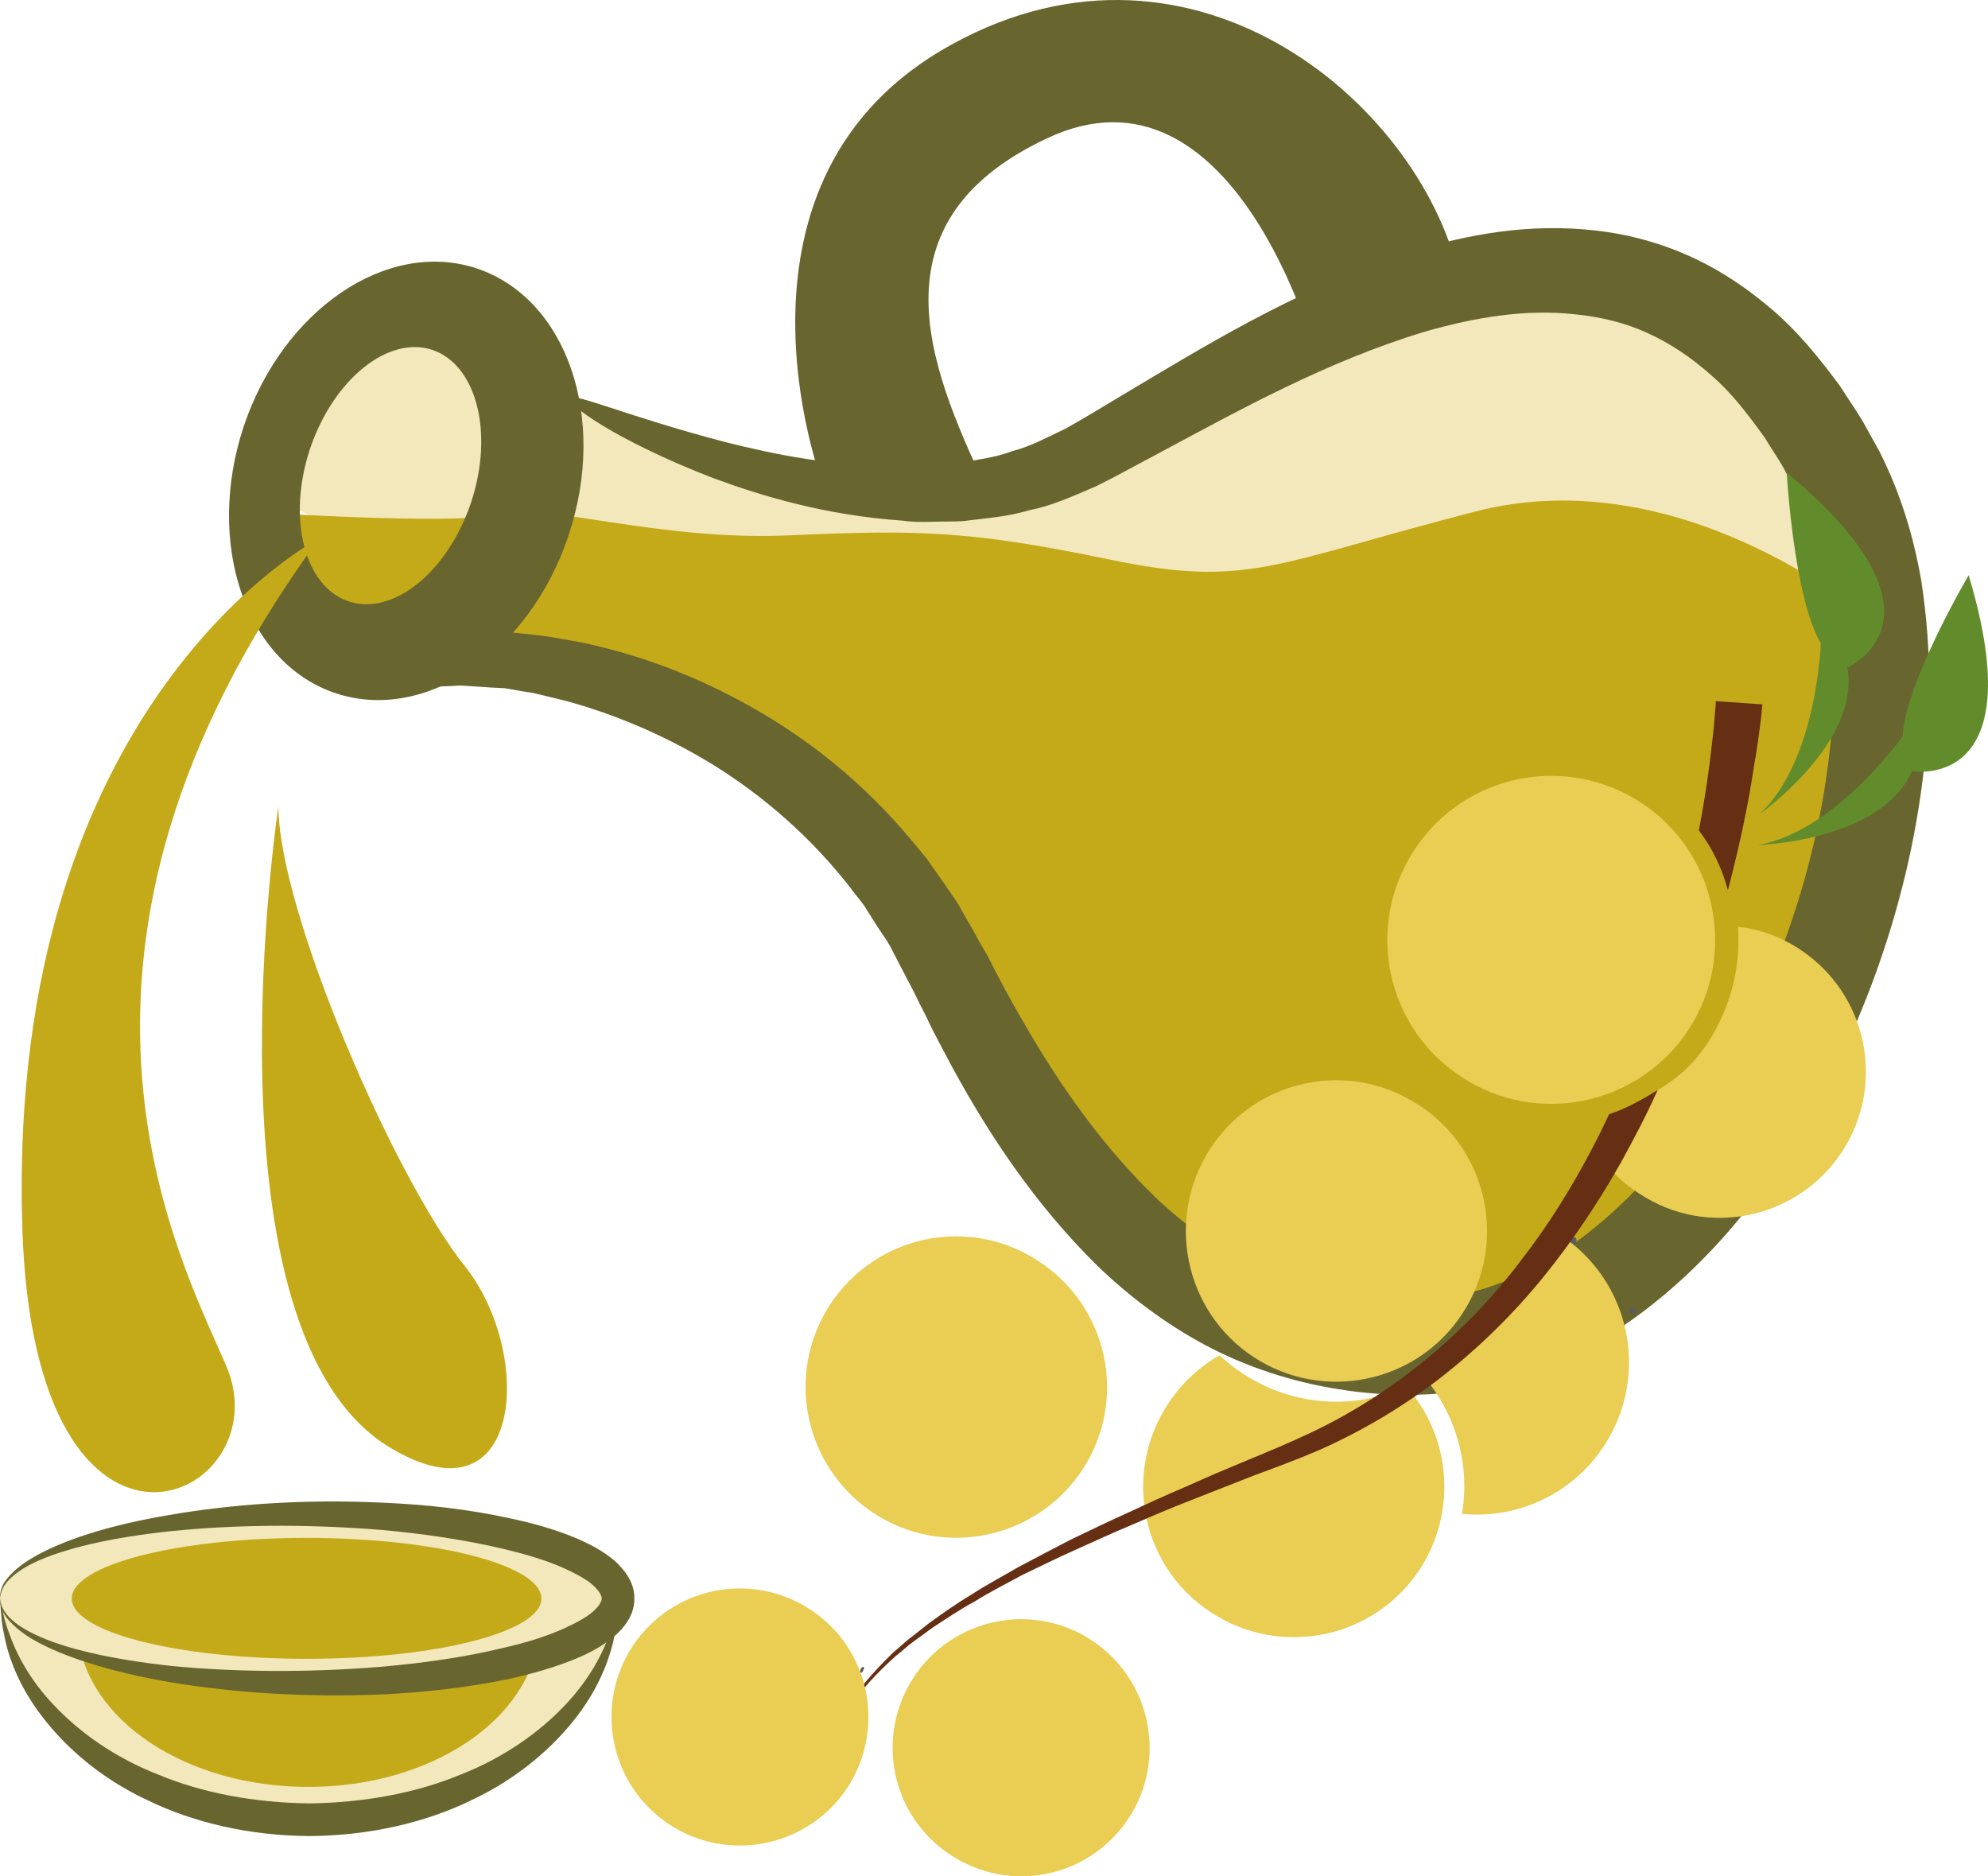
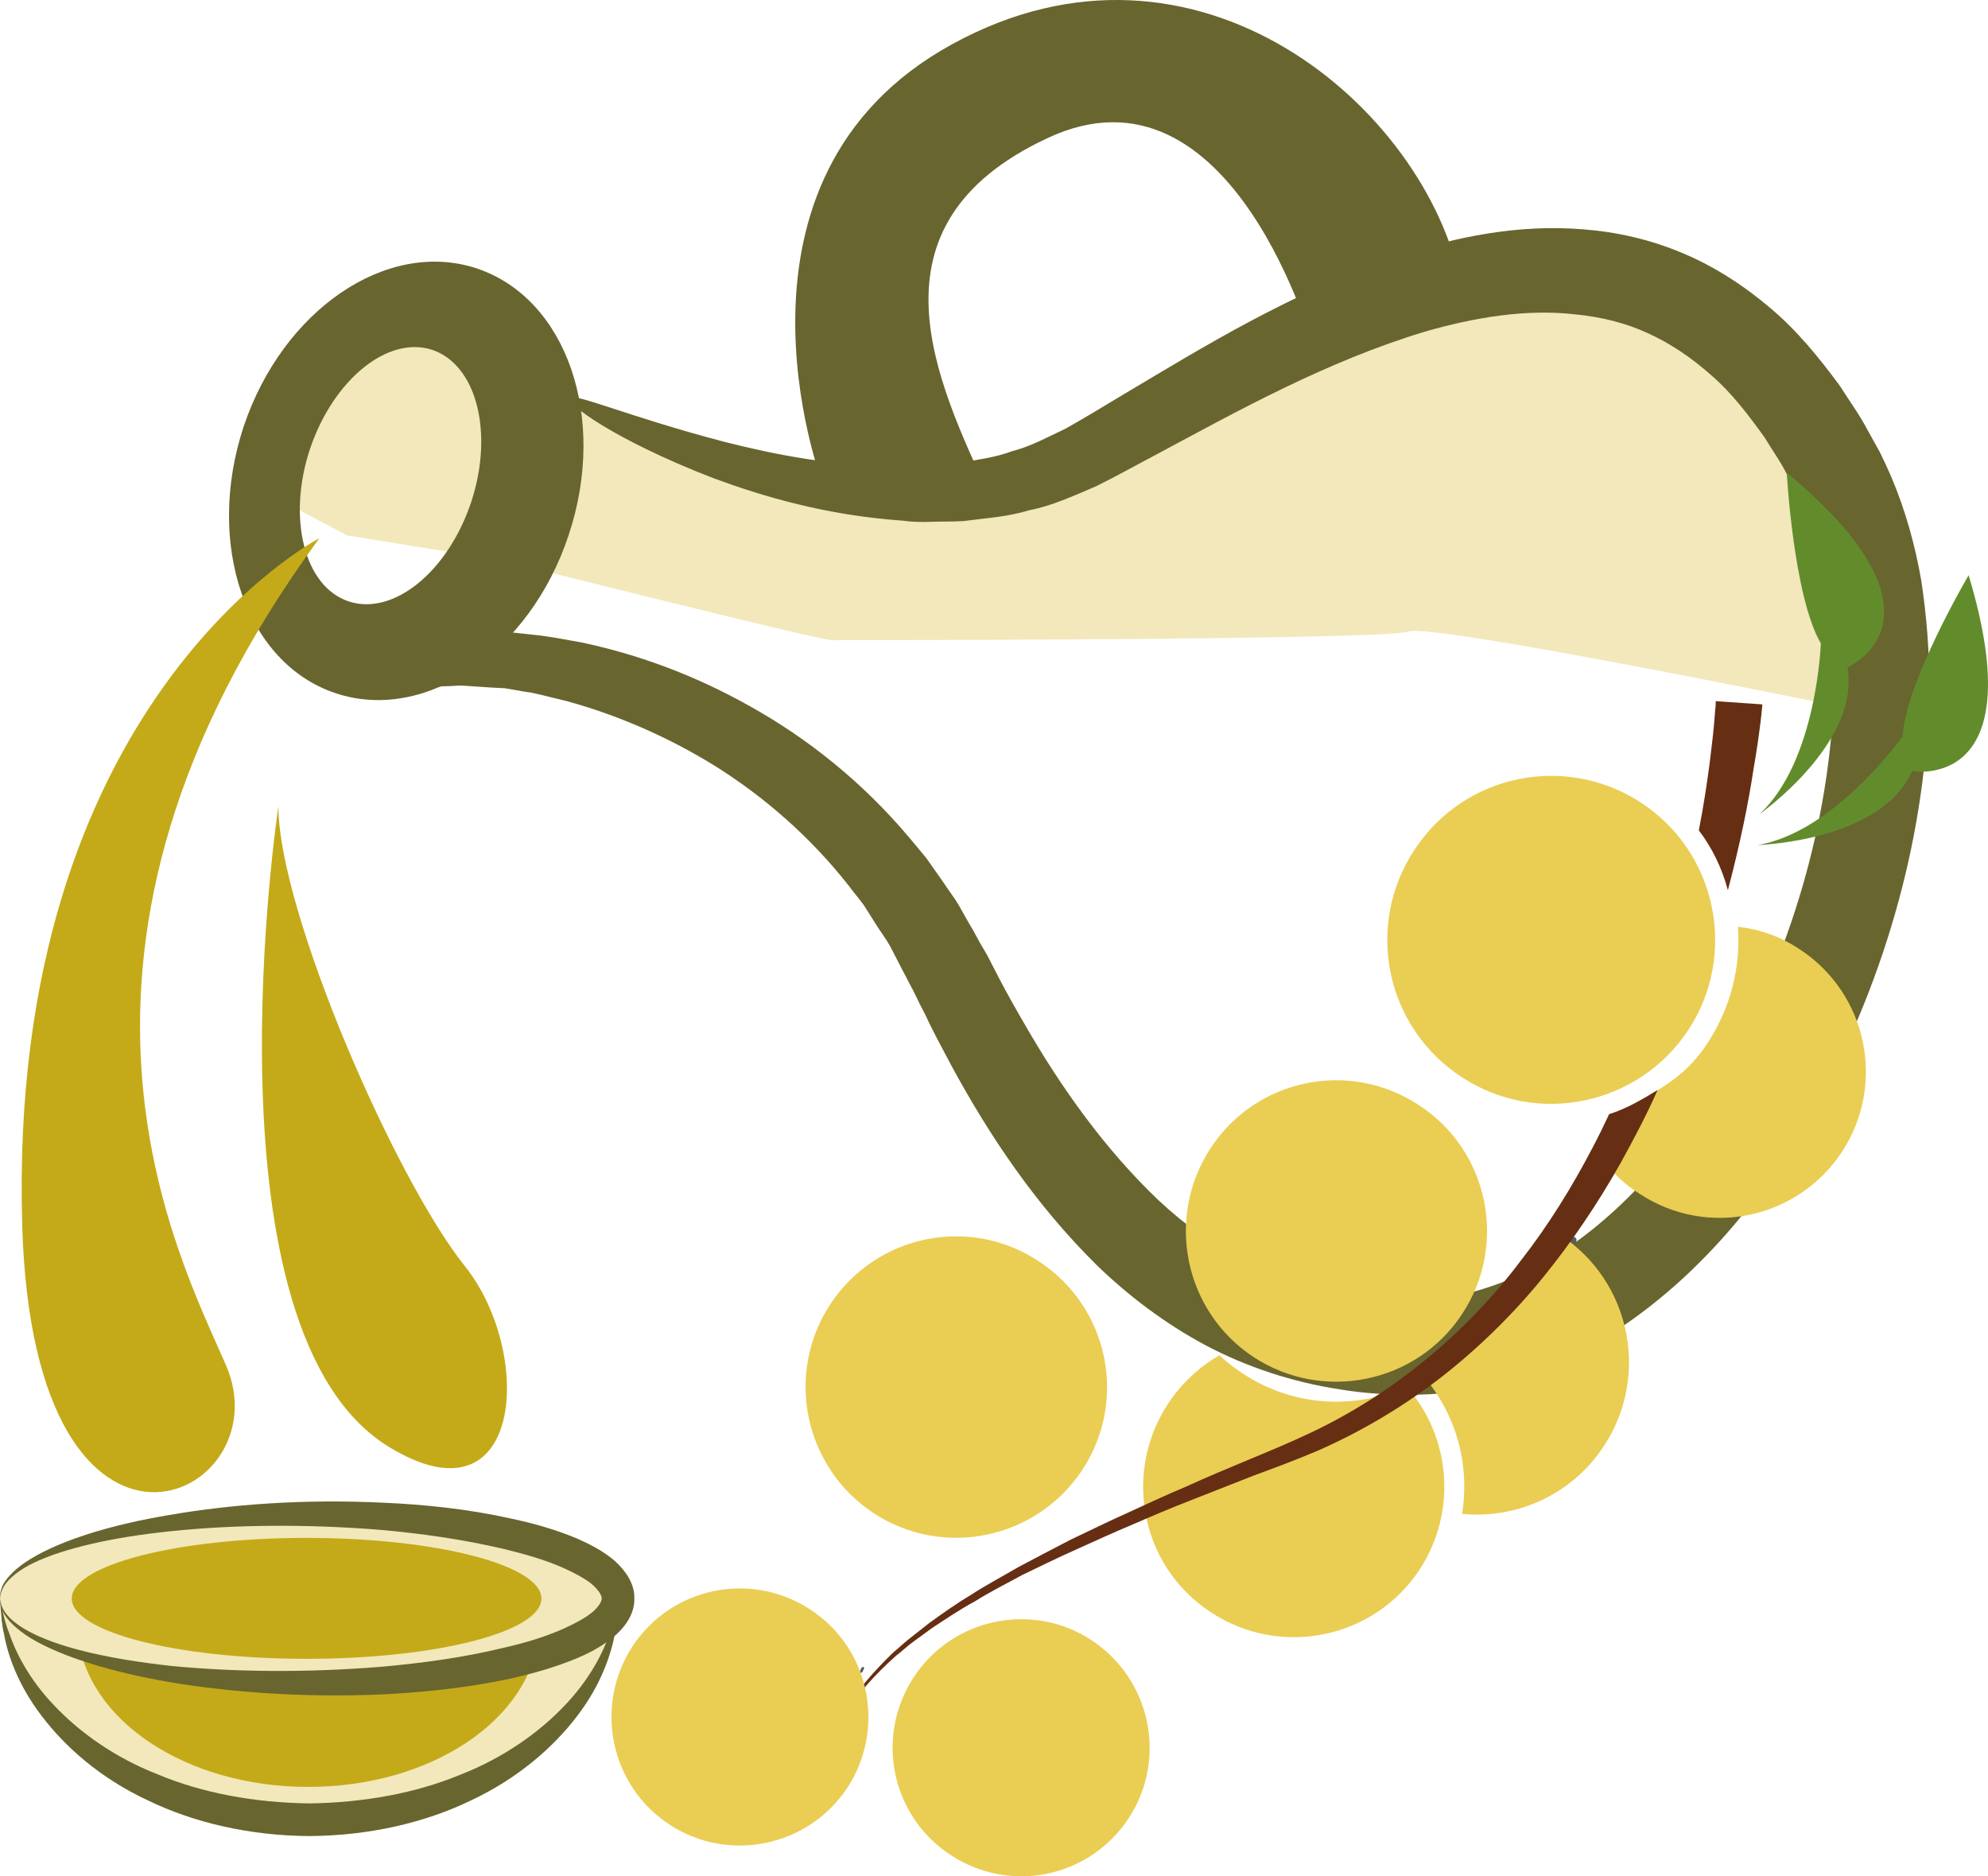
<svg xmlns="http://www.w3.org/2000/svg" xmlns:ns1="http://sodipodi.sourceforge.net/DTD/sodipodi-0.dtd" xmlns:ns2="http://www.inkscape.org/namespaces/inkscape" xml:space="preserve" width="55.41mm" height="52.293mm" version="1.1" style="clip-rule:evenodd;fill-rule:evenodd;image-rendering:optimizeQuality;shape-rendering:geometricPrecision;text-rendering:geometricPrecision" viewBox="0 0 5540.978 5229.27" id="svg68" ns1:docname="4041.svg" ns2:version="0.92.4 (5da689c313, 2019-01-14)">
  <ns1:namedview pagecolor="#ffffff" bordercolor="#666666" borderopacity="1" objecttolerance="10" gridtolerance="10" guidetolerance="10" ns2:pageopacity="0" ns2:pageshadow="2" ns2:window-width="640" ns2:window-height="480" id="namedview70" showgrid="false" ns2:zoom="0.2102413" ns2:cx="102.61417" ns2:cy="82.548989" ns2:window-x="0" ns2:window-y="0" ns2:window-maximized="0" ns2:current-layer="svg68" />
  <defs id="defs4">
    <style type="text/css" id="style2">
   
    .fil3 {fill:#5C5C5C;fill-rule:nonzero}
    .fil6 {fill:#628C2C;fill-rule:nonzero}
    .fil5 {fill:#662E12;fill-rule:nonzero}
    .fil1 {fill:#68652F;fill-rule:nonzero}
    .fil2 {fill:#C4AA18;fill-rule:nonzero}
    .fil4 {fill:#EACD53;fill-rule:nonzero}
    .fil0 {fill:#F2E8BB;fill-rule:nonzero}
   
  </style>
  </defs>
  <g id="Vrstva_x0020_1" transform="translate(-7785,-11804.838)">
    <path class="fil0" d="m 8545,13187 73,-401 268,-86 243,13 183,267 61,-65 399,222 575,50 402,-97 389,-170 439,-256 499,-85 365,61 390,340 146,475 -134,305 c 0,0 -1072,-219 -1133,-195 -60,24 -1570,24 -1607,24 -36,0 -919,-222 -919,-222 l -432,-70 z" id="path7" ns2:connector-curvature="0" style="fill:#f2e8bb;fill-rule:nonzero" />
    <path class="fil0" d="m 7786,16268 c 30,341 404,609 861,609 458,0 831,-268 862,-609 z" id="path9" ns2:connector-curvature="0" style="fill:#f2e8bb;fill-rule:nonzero" />
    <path class="fil1" d="m 9509,16268 c 0,0 -1,8 -2,23 -1,15 -1,39 -8,67 -11,58 -39,143 -105,229 -65,86 -165,174 -295,235 -129,63 -286,99 -452,100 -165,-1 -322,-37 -451,-100 -131,-61 -230,-149 -295,-235 -66,-86 -95,-171 -105,-229 -7,-28 -7,-52 -9,-67 -1,-15 -1,-23 -1,-23 0,0 2,8 5,23 4,14 8,37 19,64 18,54 56,130 126,203 69,73 167,145 291,193 122,51 267,78 420,80 153,-2 298,-29 421,-80 123,-48 222,-120 291,-193 70,-73 108,-149 126,-203 11,-27 14,-50 18,-64 4,-15 6,-23 6,-23 z" id="path11" ns2:connector-curvature="0" style="fill:#68652f;fill-rule:nonzero" />
    <path class="fil2" d="m 9287,16359 c -23,239 -301,426 -643,426 -341,0 -620,-187 -642,-426 l -17,-99 1309,-9 z" id="path13" ns2:connector-curvature="0" style="fill:#c4aa18;fill-rule:nonzero" />
-     <path class="fil2" d="m 12977,13516 c 0,0 -510,-432 -1078,-286 -568,146 -633,215 -1023,134 -389,-81 -537,-83 -894,-67 -358,16 -694,-93 -792,-61 -97,33 -627,0 -627,0 l 73,244 331,101 357,81 585,211 373,374 c 0,0 195,373 227,422 33,48 341,389 341,389 l 325,276 406,195 389,-97 422,-195 309,-309 c 0,0 162,-422 178,-470 17,-49 114,-504 114,-504 z" id="path15" ns2:connector-curvature="0" style="fill:#c4aa18;fill-rule:nonzero" />
    <path class="fil1" d="m 9373,12915 c 11,7 -15,79 -75,211 -30,66 -68,147 -114,241 -12,24 -24,48 -36,74 -6,11 -12,23 -18,36 -3,7 -6,14 -10,21 -6,14 -12,28 -18,43 -3,6 -6,13 -10,20 l -4,10 c -1,1 -2,3 -2,4 l 7,-1 c 35,-5 62,-8 100,-7 5,0 8,0 15,0 l 27,3 c 19,2 37,4 56,6 37,5 74,12 113,19 153,32 313,89 471,178 158,88 312,209 444,366 16,19 33,39 49,59 15,21 30,43 45,64 14,22 31,43 44,65 13,23 26,47 40,70 12,23 25,46 39,69 11,22 23,44 34,66 23,44 48,88 73,131 101,175 222,345 371,487 151,141 334,241 543,269 52,8 107,11 159,10 51,-1 102,-7 152,-18 101,-24 199,-69 290,-131 183,-126 335,-314 453,-526 178,-324 278,-690 286,-1036 2,-86 -4,-171 -15,-253 -13,-82 -34,-159 -63,-231 l -24,-52 -29,-54 c -18,-37 -42,-69 -62,-103 -46,-64 -93,-126 -149,-174 -55,-49 -114,-89 -178,-118 -63,-29 -131,-45 -201,-52 -139,-16 -283,9 -419,48 -275,83 -520,220 -748,342 -57,30 -112,61 -169,89 -63,27 -124,55 -187,67 -62,19 -123,22 -182,30 -29,2 -58,1 -86,2 -28,1 -56,1 -83,-3 -216,-15 -392,-68 -530,-119 -276,-107 -408,-207 -399,-222 9,-18 156,49 430,121 138,35 308,70 503,69 25,2 49,0 74,-3 25,-2 50,-3 75,-6 50,-10 102,-15 152,-34 51,-13 98,-39 147,-62 52,-29 106,-62 161,-95 222,-132 469,-286 775,-390 153,-49 324,-86 508,-71 92,7 186,28 276,66 89,37 172,91 246,154 75,63 136,139 193,216 25,40 54,79 76,121 l 35,63 c 11,22 22,46 32,69 40,94 67,192 84,290 15,99 23,199 22,298 -3,199 -32,399 -85,594 -53,196 -130,387 -230,571 -134,238 -308,458 -539,615 -115,78 -244,138 -382,168 -68,15 -138,23 -208,23 -69,0 -133,-4 -199,-15 -131,-20 -259,-62 -374,-123 -114,-61 -215,-138 -303,-223 -173,-171 -300,-363 -403,-552 -25,-48 -51,-94 -73,-142 -12,-23 -24,-47 -35,-70 -11,-21 -22,-42 -33,-63 -11,-21 -21,-41 -32,-62 -11,-20 -25,-38 -37,-57 -12,-19 -24,-38 -36,-57 -13,-18 -28,-35 -41,-53 -109,-139 -239,-251 -375,-336 -136,-84 -277,-143 -412,-180 -34,-8 -67,-17 -100,-24 -17,-2 -33,-5 -49,-8 l -24,-4 -38,-2 c -25,-2 -50,-3 -75,-5 -11,-1 -25,0 -39,1 -14,0 -28,1 -41,2 -56,2 -105,5 -152,9 l 1,-11 c 3,-5 7,-11 10,-17 l 20,-34 c 13,-22 25,-44 38,-65 25,-42 49,-82 72,-121 20,-33 39,-65 58,-96 15,-24 29,-47 43,-70 56,-89 104,-164 144,-224 81,-120 129,-181 140,-175 z" id="path17" ns2:connector-curvature="0" style="fill:#68652f;fill-rule:nonzero" />
    <path class="fil1" d="m 9098,13205 c -65,194 -217,317 -341,276 -124,-41 -172,-232 -108,-425 65,-193 217,-317 341,-276 124,42 172,232 108,425 z m 16,-652 c -250,-83 -541,115 -650,441 -108,327 6,660 257,743 250,83 541,-114 649,-441 109,-327 -5,-659 -256,-743 z" id="path19" ns2:connector-curvature="0" style="fill:#68652f;fill-rule:nonzero" />
    <path class="fil1" d="m 10076,13148 c 0,0 -319,-847 363,-1220 681,-374 1319,178 1417,665 l -161,47 -245,146 c 0,0 -227,-840 -746,-596 -520,243 -308,677 -162,995 h -478 z" id="path21" ns2:connector-curvature="0" style="fill:#68652f;fill-rule:nonzero" />
    <path class="fil2" d="m 8675,13305 c 0,0 -872,451 -828,1916 32,1087 730,763 568,389 -133,-307 -584,-1152 260,-2305 z" id="path23" ns2:connector-curvature="0" style="fill:#c4aa18;fill-rule:nonzero" />
    <path class="fil2" d="m 8561,14052 c 0,0 -222,1463 309,1786 373,227 405,-260 211,-504 -195,-243 -520,-990 -520,-1282 z" id="path25" ns2:connector-curvature="0" style="fill:#c4aa18;fill-rule:nonzero" />
    <path class="fil0" d="m 7785,16260 c 0,-130 386,-236 861,-236 476,0 862,106 862,236 0,130 -386,235 -862,235 -475,0 -861,-105 -861,-235 z" id="path27" ns2:connector-curvature="0" style="fill:#f2e8bb;fill-rule:nonzero" />
    <path class="fil1" d="m 7785,16260 c 1,-1 -1,14 12,35 13,21 41,44 83,64 84,41 218,71 384,89 166,16 367,20 586,2 110,-10 225,-25 340,-53 57,-13 115,-30 168,-54 26,-12 52,-25 73,-41 20,-15 32,-34 31,-42 1,-9 -11,-27 -31,-43 -21,-16 -47,-29 -73,-41 -53,-24 -111,-40 -168,-54 -115,-27 -230,-43 -340,-53 -219,-18 -420,-14 -586,3 -166,17 -300,48 -384,88 -42,20 -70,44 -83,64 -13,22 -11,36 -12,36 1,0 -3,-14 8,-38 12,-22 39,-50 80,-74 83,-50 217,-93 385,-121 168,-29 371,-45 597,-34 113,5 232,17 354,44 61,13 123,30 185,56 31,14 62,29 92,52 15,11 30,26 43,44 13,18 25,43 24,71 1,28 -11,53 -24,71 -13,18 -28,32 -43,43 -30,23 -61,39 -92,52 -62,26 -124,43 -185,57 -122,26 -241,38 -354,44 -226,10 -429,-6 -597,-34 -168,-29 -302,-72 -385,-121 -41,-25 -68,-52 -80,-75 -11,-24 -7,-38 -8,-37 z" id="path29" ns2:connector-curvature="0" style="fill:#68652f;fill-rule:nonzero" />
    <path class="fil2" d="m 7985,16260 c 0,-93 293,-169 654,-169 362,0 655,76 655,169 0,93 -293,168 -655,168 -361,0 -654,-75 -654,-168 z" id="path31" ns2:connector-curvature="0" style="fill:#c4aa18;fill-rule:nonzero" />
    <path class="fil3" d="m 12163,15257 c -4,5 -4,11 0,15 h 8 c 2,0 4,0 7,-2 l 1,-9 c 0,-1 0,-4 -2,-6 l -5,-3 c -3,0 -7,2 -9,5 z" id="path33" ns2:connector-curvature="0" style="fill:#5c5c5c;fill-rule:nonzero" />
-     <path class="fil3" d="m 12327,15451 -1,8 c 0,0 0,1 0,1 1,3 2,6 7,8 h 6 c 1,-1 2,-2 2,-3 5,-5 5,-10 1,-15 h -8 c -2,0 -5,0 -7,1 z" id="path35" ns2:connector-curvature="0" style="fill:#5c5c5c;fill-rule:nonzero" />
    <path class="fil3" d="m 11781,15396 2,-4 c -1,-5 -4,-10 -9,-12 -4,-2 -8,-1 -11,2 l -1,4 c 0,5 4,10 8,12 4,2 8,1 11,-2 z" id="path37" ns2:connector-curvature="0" style="fill:#5c5c5c;fill-rule:nonzero" />
    <path class="fil3" d="m 10188,16466 c 2,-4 4,-8 6,-12 l -3,-4 c -4,1 -7,5 -8,10 -1,3 -1,5 0,7 z" id="path39" ns2:connector-curvature="0" style="fill:#5c5c5c;fill-rule:nonzero" />
  </g>
  <g id="Vrstva_x0020_1_0" transform="translate(-7785,-11804.838)">
    <path class="fil4" d="m 11742,16179 c 106,-163 86,-371 -37,-510 -143,65 -315,57 -456,-36 -23,-15 -45,-32 -65,-51 -56,32 -106,78 -144,136 -60,92 -80,199 -63,300 18,111 82,215 184,281 194,127 454,73 581,-120 z" id="path43" ns2:connector-curvature="0" style="fill:#eacd53;fill-rule:nonzero" />
    <path class="fil4" d="m 11860,16024 c 152,15 307,-53 396,-190 128,-195 74,-459 -122,-587 0,0 -137,136 -199,232 -41,62 -121,128 -180,164 91,108 127,248 105,381 z" id="path45" ns2:connector-curvature="0" style="fill:#eacd53;fill-rule:nonzero" />
-     <path class="fil4" d="m 12545,14711 c -55,84 -115,120 -205,170 -41,23 -109,128 -85,159 27,36 60,67 100,92 188,124 440,71 564,-117 123,-188 71,-440 -117,-564 -54,-36 -114,-57 -173,-63 8,110 -19,223 -84,323 z" id="path47" ns2:connector-curvature="0" style="fill:#eacd53;fill-rule:nonzero" />
+     <path class="fil4" d="m 12545,14711 c -55,84 -115,120 -205,170 -41,23 -109,128 -85,159 27,36 60,67 100,92 188,124 440,71 564,-117 123,-188 71,-440 -117,-564 -54,-36 -114,-57 -173,-63 8,110 -19,223 -84,323 " id="path47" ns2:connector-curvature="0" style="fill:#eacd53;fill-rule:nonzero" />
    <path class="fil4" d="m 11858,14806 c -211,-138 -270,-421 -131,-632 138,-212 421,-270 632,-132 211,138 270,422 132,633 -139,211 -423,270 -633,131 z" id="path49" ns2:connector-curvature="0" style="fill:#eacd53;fill-rule:nonzero" />
    <path class="fil5" d="m 10076,16684 c 15,-27 37,-66 69,-113 34,-47 79,-100 138,-152 16,-12 30,-26 48,-39 17,-12 34,-25 52,-38 37,-24 76,-51 119,-74 41,-26 87,-49 133,-74 48,-23 96,-47 148,-70 51,-23 103,-47 158,-70 53,-23 109,-47 166,-69 56,-22 114,-45 173,-68 60,-22 119,-44 180,-70 120,-53 235,-121 341,-203 105,-82 201,-176 284,-278 83,-102 155,-210 216,-318 38,-69 74,-137 104,-205 -41,25 -87,52 -135,67 -15,32 -30,63 -47,95 -56,107 -121,213 -199,313 -76,101 -165,194 -264,275 -99,82 -208,151 -322,205 -57,27 -117,52 -175,76 -58,24 -115,48 -172,74 -57,24 -111,49 -165,74 -54,24 -106,50 -157,74 -50,26 -98,51 -145,76 -46,27 -92,51 -133,78 -42,25 -81,53 -117,79 -18,14 -35,28 -52,41 -17,13 -31,27 -47,40 -58,56 -103,110 -134,158 -31,48 -52,88 -66,115 -14,28 -21,43 -21,43 0,0 7,-15 22,-42 z" id="path51" ns2:connector-curvature="0" style="fill:#662e12;fill-rule:nonzero" />
    <path class="fil5" d="m 12601,14286 c 35,-133 58,-248 71,-335 10,-57 16,-102 20,-134 2,-16 3,-28 4,-37 1,-7 1,-12 1,-12 l -130,-9 c 0,0 0,4 0,11 -1,8 -2,19 -3,34 -2,29 -7,73 -14,129 -7,52 -16,115 -30,186 38,50 65,107 81,167 z" id="path53" ns2:connector-curvature="0" style="fill:#662e12;fill-rule:nonzero" />
    <path class="fil4" d="m 11279,15587 c -193,-127 -247,-387 -120,-582 127,-194 387,-248 581,-120 194,126 248,387 121,581 -127,194 -388,248 -582,121 z" id="path55" ns2:connector-curvature="0" style="fill:#eacd53;fill-rule:nonzero" />
    <path class="fil4" d="m 10220,16022 c -194,-128 -248,-388 -121,-582 128,-194 388,-248 581,-120 195,127 249,387 122,581 -128,194 -388,248 -582,121 z" id="path57" ns2:connector-curvature="0" style="fill:#eacd53;fill-rule:nonzero" />
    <path class="fil4" d="m 9651,16890 c -166,-109 -211,-331 -103,-497 109,-165 330,-211 496,-102 165,108 211,330 103,496 -109,165 -331,211 -496,103 z" id="path59" ns2:connector-curvature="0" style="fill:#eacd53;fill-rule:nonzero" />
    <path class="fil4" d="m 10435,16975 c -166,-108 -212,-330 -103,-496 108,-165 331,-211 495,-103 166,109 212,331 104,496 -109,166 -330,212 -496,103 z" id="path61" ns2:connector-curvature="0" style="fill:#eacd53;fill-rule:nonzero" />
    <path class="fil6" d="m 12684,14160 c 0,0 345,-10 430,-206 0,0 341,61 158,-546 0,0 -176,299 -184,449 0,0 -189,267 -404,303 z" id="path63" ns2:connector-curvature="0" style="fill:#628c2c;fill-rule:nonzero" />
    <path class="fil6" d="m 12689,14074 c 0,0 283,-199 245,-409 0,0 319,-137 -169,-543 0,0 19,346 95,476 0,0 -11,328 -171,476 z" id="path65" ns2:connector-curvature="0" style="fill:#628c2c;fill-rule:nonzero" />
  </g>
</svg>